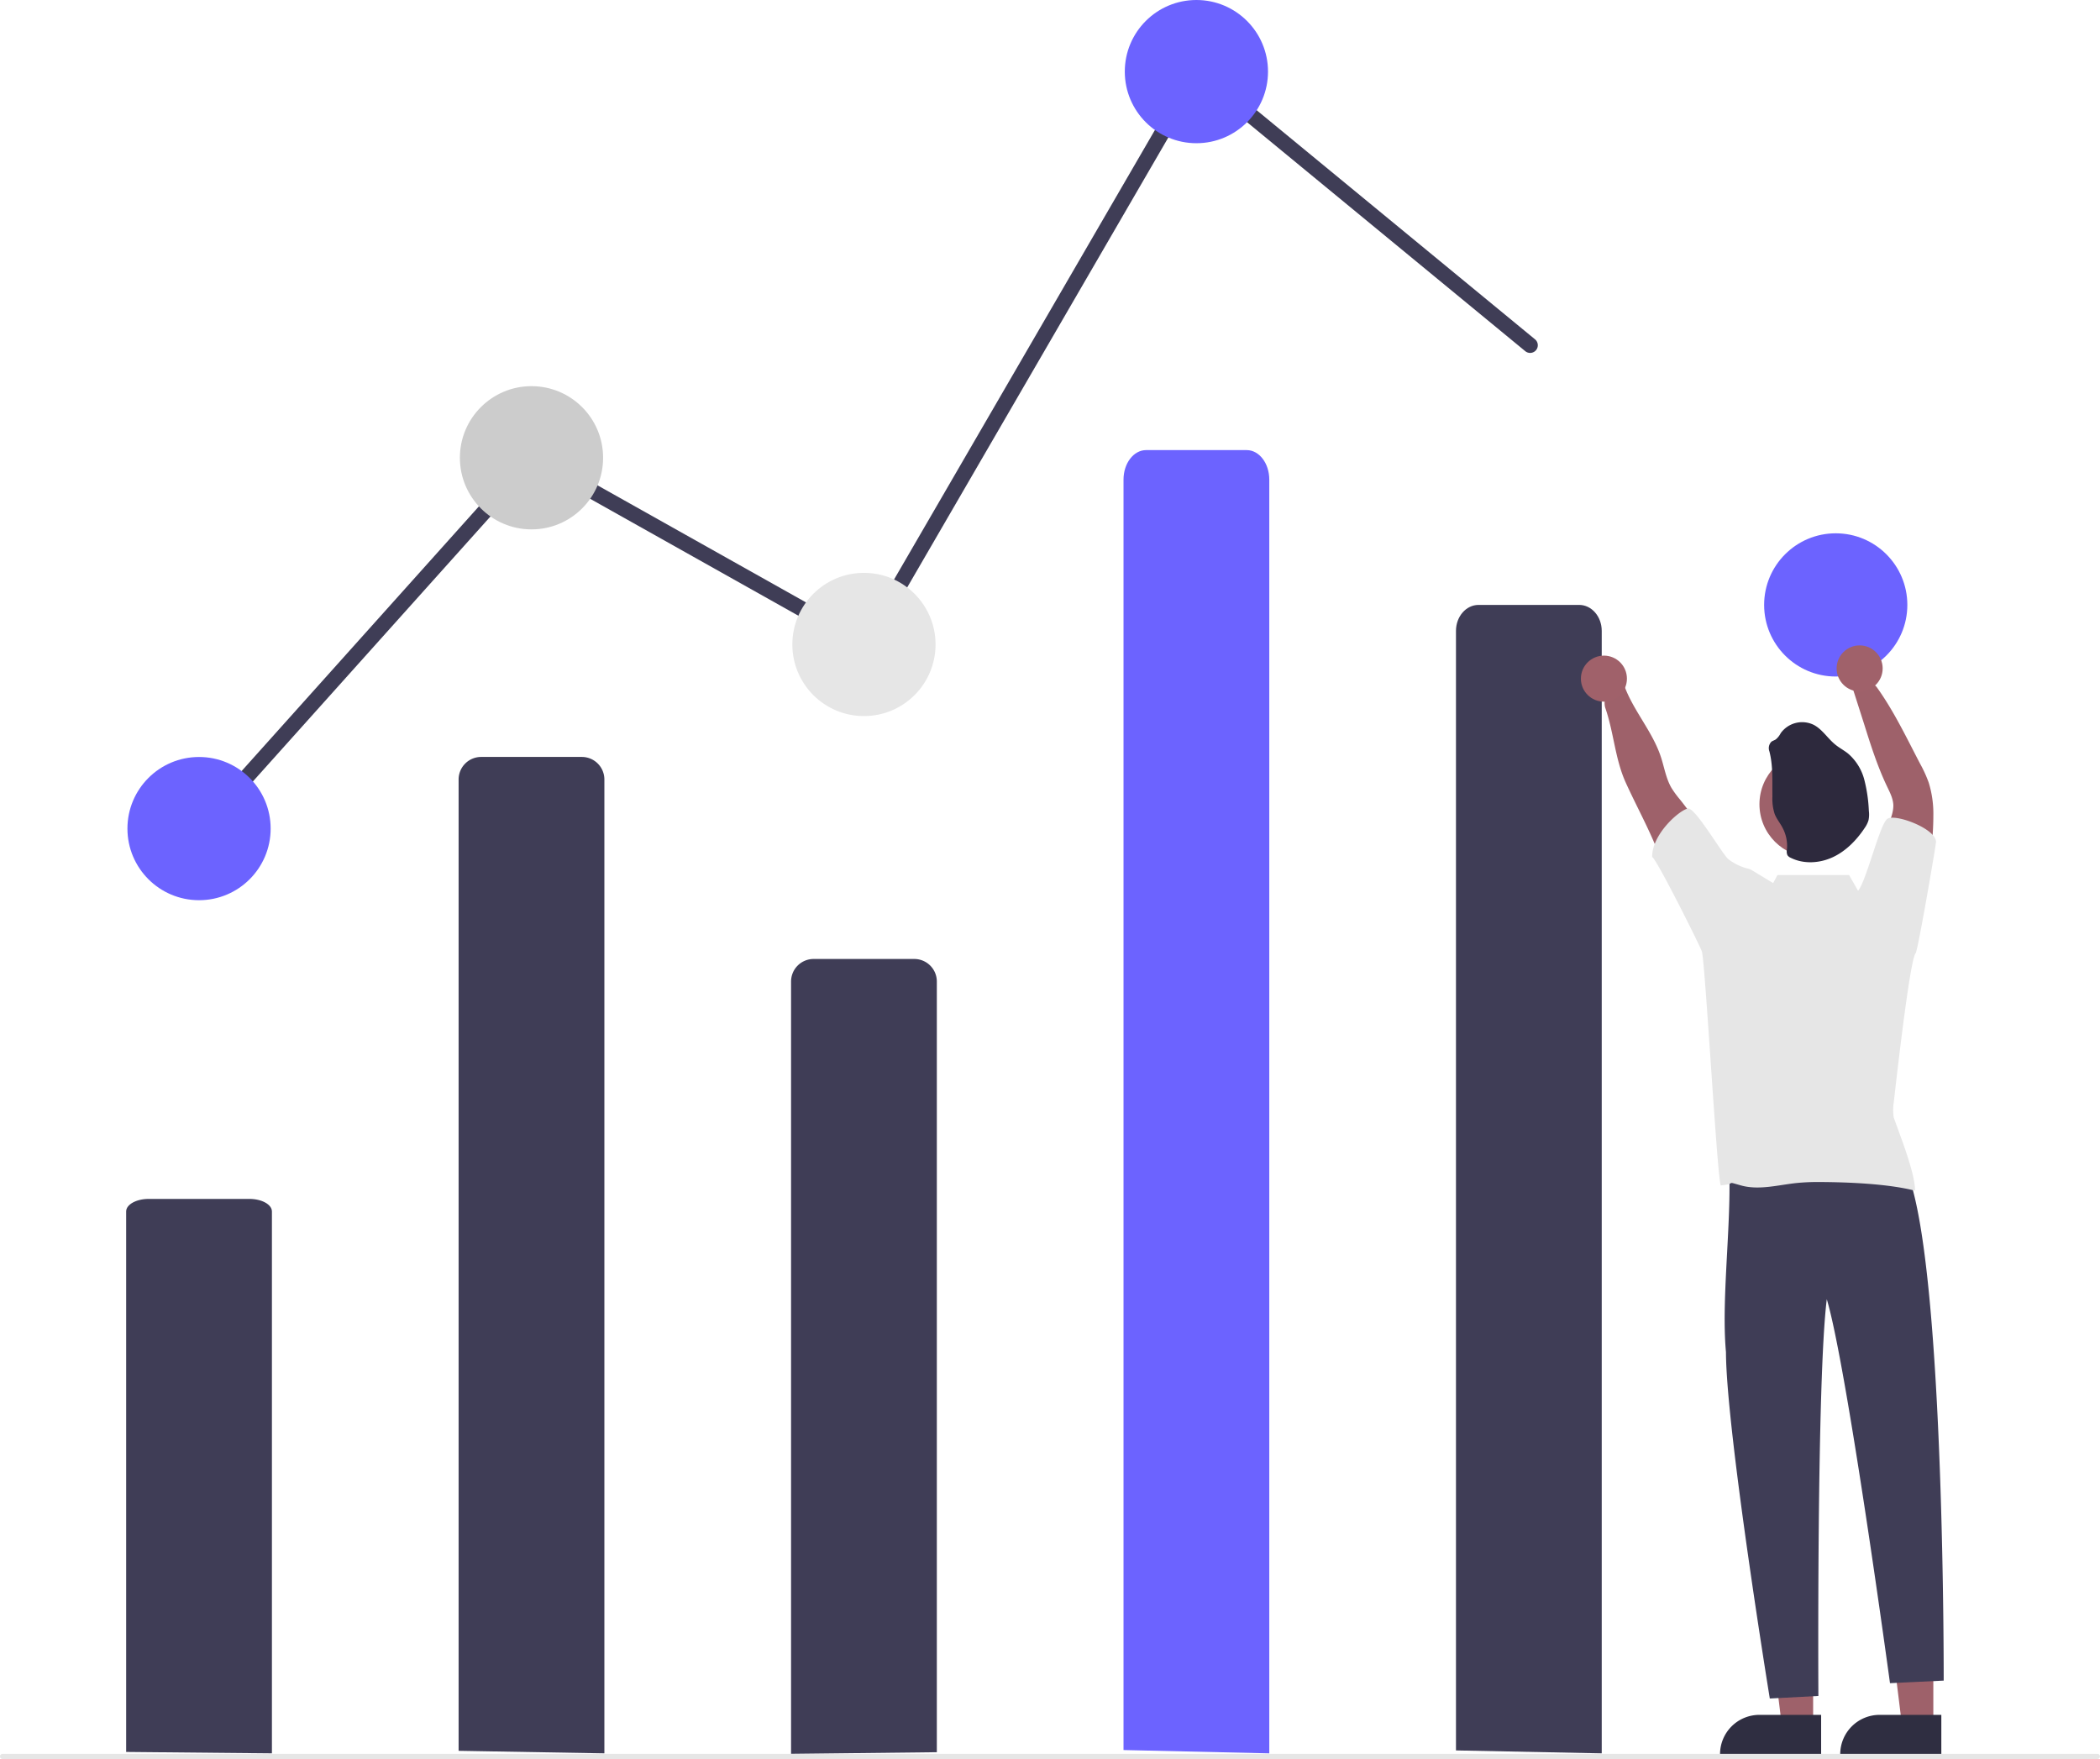
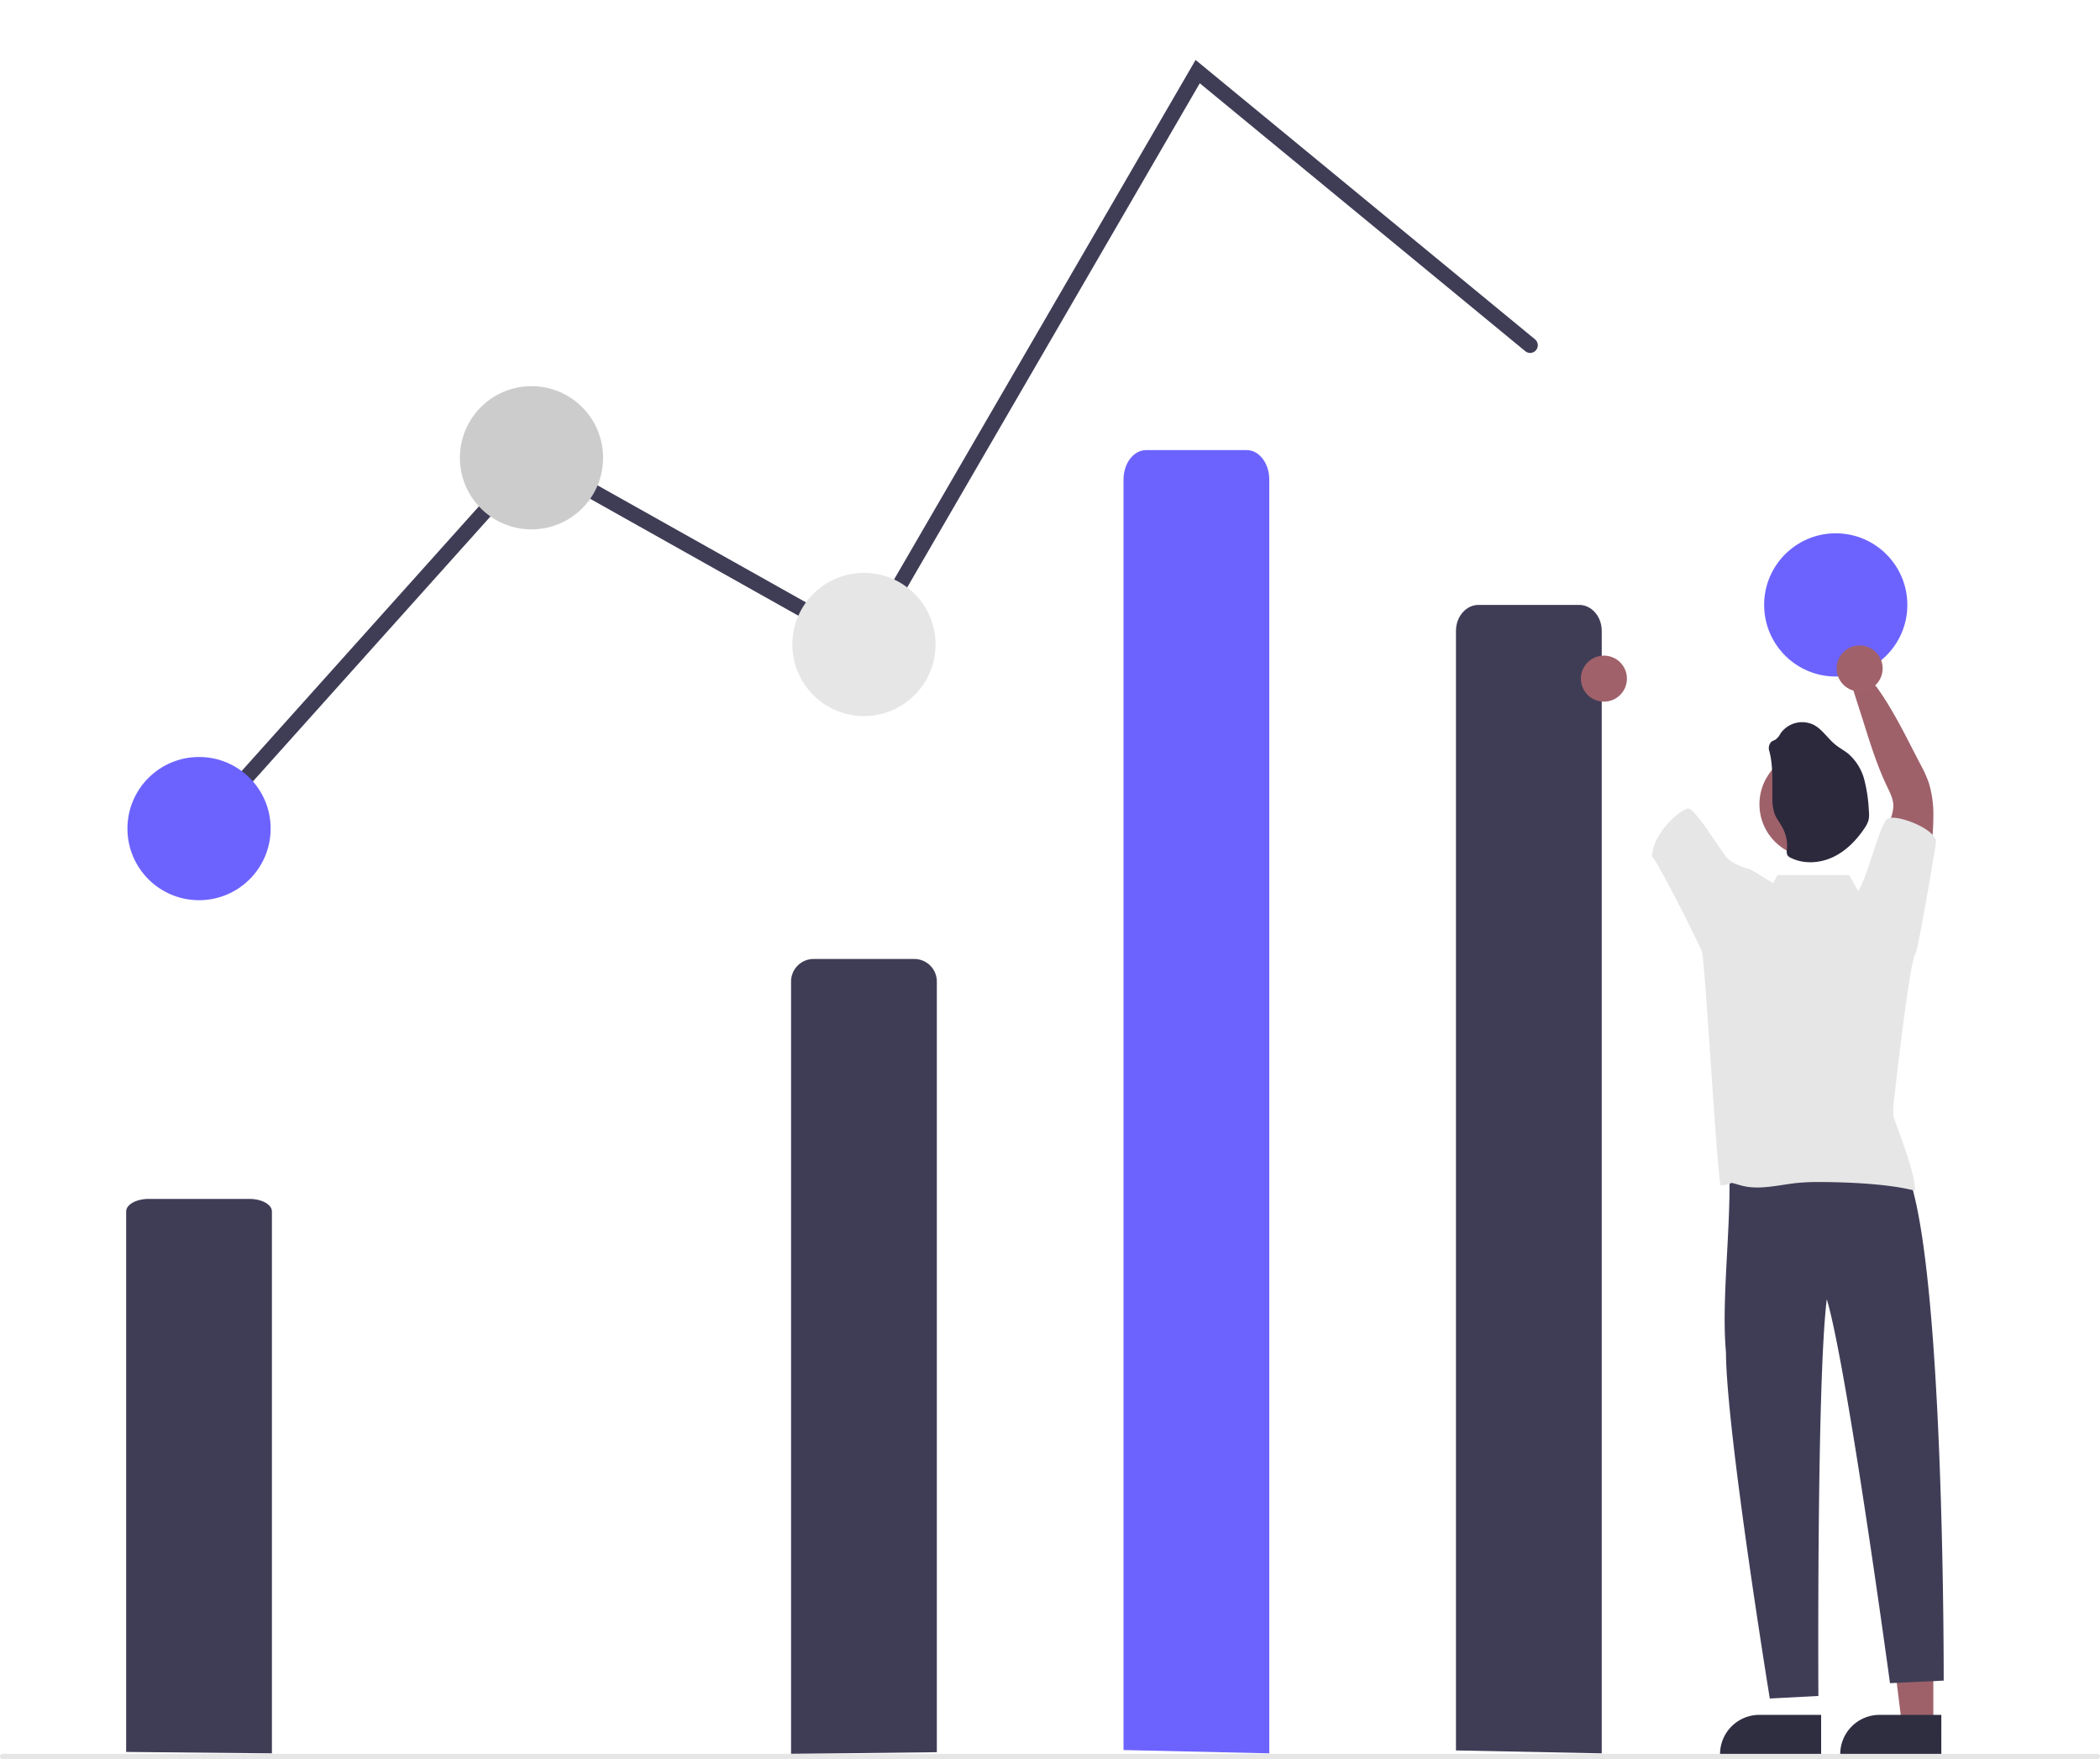
<svg xmlns="http://www.w3.org/2000/svg" width="821.168" height="687.802" data-name="Layer 1">
  <path fill="#9e616a" d="m755.994 674.556-12.26-.001-5.832-47.287h18.094l-.002 47.288z" />
  <path fill="#2f2e41" d="m759.12 686.44-39.53-.001v-.5a15.387 15.387 0 0 1 15.386-15.387h.001l24.144.001z" />
-   <path fill="#9e616a" d="m708.994 674.556-12.26-.001-5.832-47.287h18.094l-.002 47.288z" />
  <path fill="#2f2e41" d="m712.12 686.44-39.53-.001v-.5a15.387 15.387 0 0 1 15.386-15.387h.001l24.144.001z" />
-   <path fill="#3f3d56" d="M179.332 684.611v-379.81a8.82 8.82 0 0 1 8.82-8.82h39.36a8.82 8.82 0 0 1 8.82 8.82v380.8z" data-name="Path 1495" />
  <path fill="#3f3d56" d="M309.332 685.801v-302a8.82 8.82 0 0 1 8.82-8.82h39.36a8.82 8.82 0 0 1 8.82 8.82v301.35z" data-name="Path 1496" />
  <path fill="#3f3d56" d="M78.331 327a3 3 0 0 1-2.233-5.003l131.606-146.79 129.518 72.729L467.511 23.438l132.728 109.245a3 3 0 1 1-3.813 4.633L469.153 32.561l-129.71 223.503-130.483-73.27L80.566 326.001a2.991 2.991 0 0 1-2.235.998z" />
  <circle cx="77.832" cy="324" r="28" fill="#6c63ff" data-name="Ellipse 300" />
  <circle cx="207.832" cy="179" r="28" fill="#ccc" data-name="Ellipse 301" />
  <circle cx="337.832" cy="252" r="28" fill="#e6e6e6" data-name="Ellipse 302" />
-   <circle cx="467.832" cy="28" r="28" fill="#6c63ff" data-name="Ellipse 303" />
  <circle cx="717.832" cy="236.535" r="28" fill="#6c63ff" data-name="Ellipse 304" />
  <path fill="#3f3d56" d="M707.932 454.656c10.48 1.262 37.279-8.298 38.731 6.246 13.794 40.605 13.385 196.257 13.385 196.257l-21 1s-16.781-123.675-24.716-150.133c-3.982 32.159-3.284 155.133-3.284 155.133l-19 1s-17.043-104.718-17.14-135.453c-2.072-22.514 3.008-55.876.834-77.64a83.218 83.218 0 0 0 32.19 3.59z" data-name="Path 1507" />
  <path fill="#3f3d56" d="M569.332 684.455V246.701c0-5.614 3.949-10.166 8.82-10.166h39.36c4.871 0 8.82 4.551 8.82 10.166v438.9z" data-name="Path 1513" />
-   <path fill="#9e616a" d="M672.282 336.856a130.657 130.657 0 0 0-15.31-24.17 38.322 38.322 0 0 1-3.4-4.64c-2.15-3.73-2.79-8.11-4.15-12.19-3.8-11.44-13.28-20.63-15.59-32.46-.84-4.3-7.936 8.198-6.07 13.53 3.33 9.65 3.76 19.87 8 29.19s9.22 18.26 12.88 27.79c2.08 5.41 3.74 11 6.79 16s7.81 9.19 13.56 9.94a33.45 33.45 0 0 1 1.63-10.68c1.25-3.94 3.47-8.58 1.66-12.31z" data-name="Path 1508" />
  <path fill="#9e616a" d="M735.192 343.336a55.259 55.259 0 0 1 3.25-20.78c.92-2.55 2-5.14 1.91-7.85-.13-2.52-1.33-4.83-2.42-7.11-3.76-7.85-6.4-16.17-9-24.47l-5-15.65c-1.63-1.195 7.89-1.61 9.92 1.2 6.64 9.22 11.67 19.81 16.93 29.88a50.577 50.577 0 0 1 3.42 7.49 41.186 41.186 0 0 1 1.8 12.94c0 8.19-1.08 16.35-2.2 24.47-.71 5.09-1.64 10.63-5.49 14-4-5.12-8.02-10.12-13.12-14.12z" data-name="Path 1509" />
  <circle cx="708.752" cy="314.484" r="20.75" fill="#9e616a" data-name="Ellipse 307" />
  <path fill="#2d293d" d="M691.884 293.782a3.602 3.602 0 0 1 .76-3.723c.518-.409 1.206-.561 1.761-.95a7.602 7.602 0 0 0 1.9-2.404 10.315 10.315 0 0 1 12.909-3.276c3.429 1.794 5.5 5.388 8.549 7.808 1.548 1.254 3.344 2.184 4.902 3.438a20.146 20.146 0 0 1 6.354 10.278 58.31 58.31 0 0 1 1.762 12.125 10.905 10.905 0 0 1-.142 3.686 10.317 10.317 0 0 1-1.396 2.85c-3.135 4.749-7.266 9.062-12.444 11.513s-11.475 2.85-16.58.285a2.85 2.85 0 0 1-1.273-1.017 3.658 3.658 0 0 1-.199-2.194 15.018 15.018 0 0 0-1.653-8.406c-.95-1.9-2.375-3.534-3.135-5.5a19.16 19.16 0 0 1-.893-6.82c-.09-5.98.316-11.936-1.182-17.693z" data-name="Path 1512" />
  <path fill="#3f3d56" d="M49.331 685.05V473.709c0-2.71 3.949-4.908 8.82-4.908h39.36c4.871 0 8.82 2.2 8.82 4.908v211.892z" data-name="Path 1514" />
  <path fill="#e6e6e6" d="M820.169 687.802H1a1 1 0 1 1 0-2h819.168a1 1 0 0 1 0 2z" data-name="Path 944" />
  <path fill="#6c63ff" d="M439.331 684.306v-496.77c0-6.371 3.949-11.536 8.82-11.536h39.36c4.871 0 8.82 5.165 8.82 11.536v498.065z" data-name="Path 1515" />
  <circle cx="627.182" cy="265.366" r="9" fill="#a0616a" />
  <circle cx="727.182" cy="261.366" r="9" fill="#a0616a" />
  <path fill="#e6e6e6" d="M749.052 372.776c.878-.804 8.038-42.674 7.996-43.617-.11-5.159-15.85-11.05-19-9-2.972 1.934-8.147 24.124-11.477 28.165l-3.523-6.165h-28l-1.697 3.151c-3.674-2.213-6.98-4.254-8.158-4.929a5.3 5.3 0 0 0-1.311-.645 20.31 20.31 0 0 1-8-3.76c-2.3-1.77-12.974-20.307-15.834-19.817-3.23.54-14.125 9.96-14 19 1.371-.03 19.214 35.647 19.464 36.977 1.37 5.62 5.894 87.58 7.354 91.4 6.726-.65 1.416-1.81 7.926 0 7.01 1.95 14.41-.16 21.64-.94a83.114 83.114 0 0 1 9.06-.4c11 .05 26.7.66 37.35 3.39.06-6.98-6.07-22.08-8.34-28.67a19.248 19.248 0 0 1 .03-5.94c.29-2.41 6.146-55.535 8.52-58.2z" />
</svg>